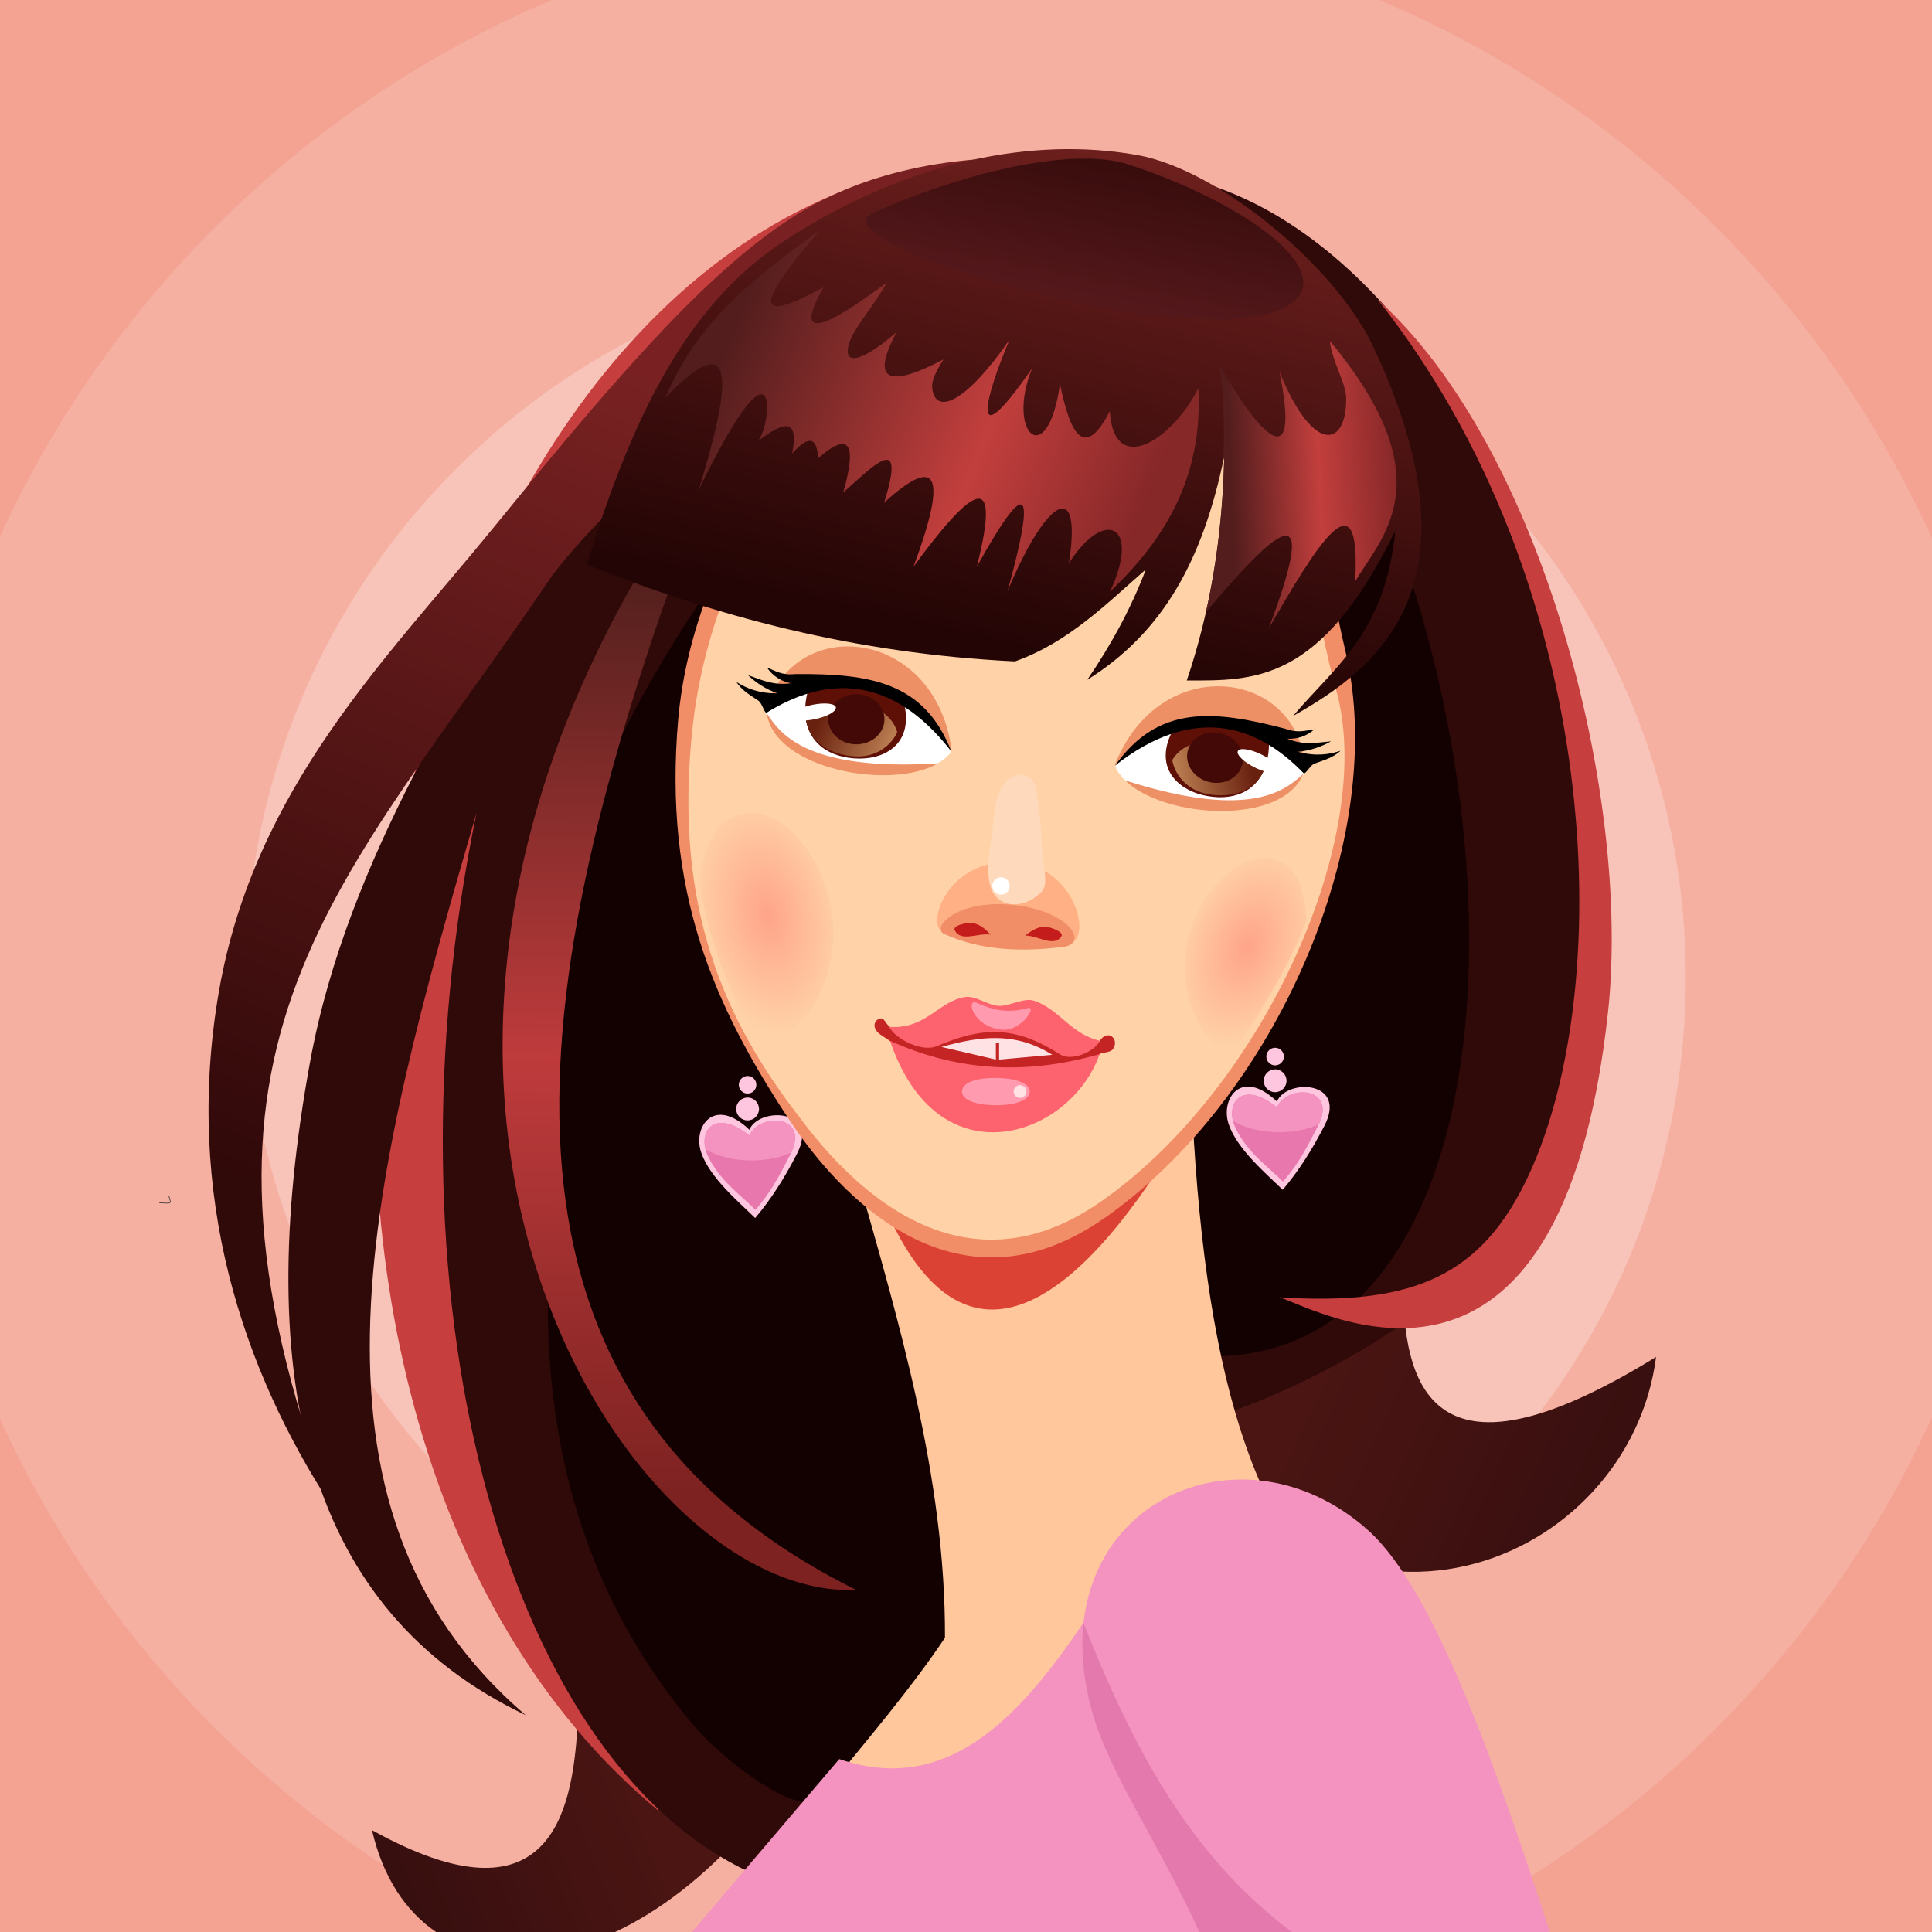
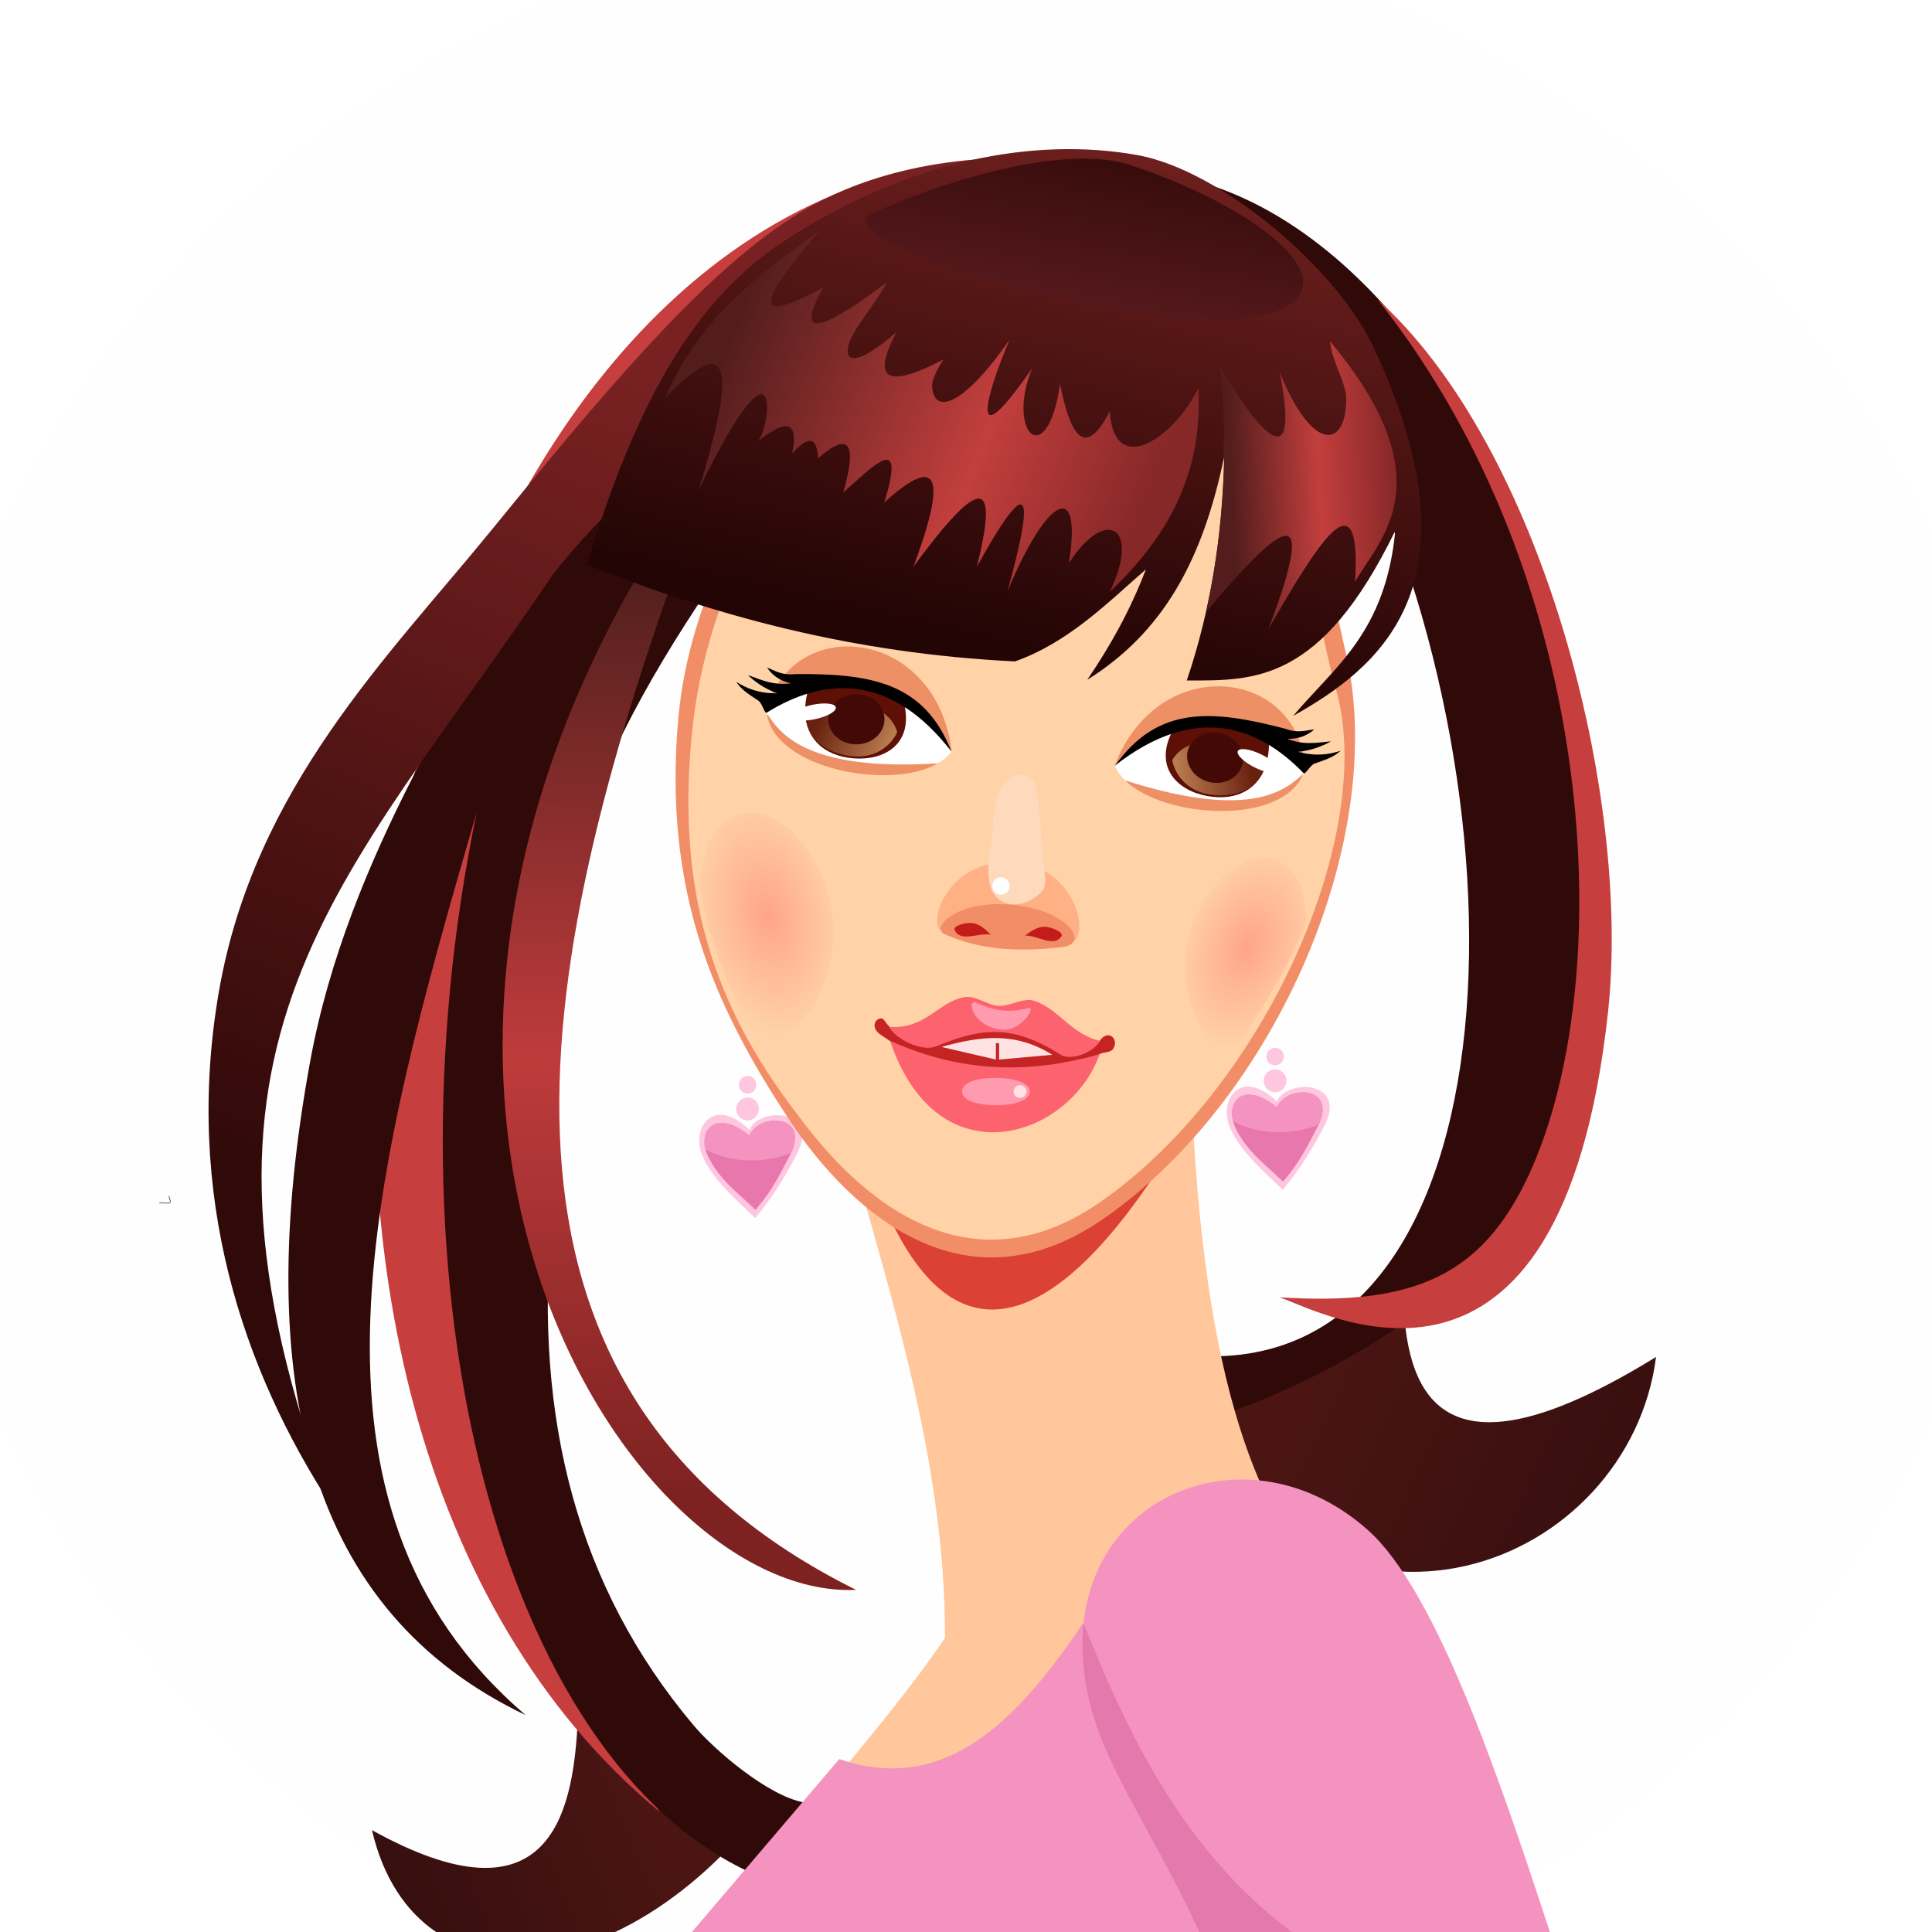
<svg xmlns="http://www.w3.org/2000/svg" xmlns:xlink="http://www.w3.org/1999/xlink" xml:space="preserve" width="250mm" height="250mm" version="1.1" style="shape-rendering:geometricPrecision; text-rendering:geometricPrecision; image-rendering:optimizeQuality; fill-rule:evenodd; clip-rule:evenodd" viewBox="0 0 642616 642616">
  <defs>
    <style type="text/css">
   
    .str0 {stroke:#2B2A29;stroke-width:195.869}
    .fil41 {fill:none}
    .fil0 {fill:#F4A392}
    .fil22 {fill:black}
    .fil4 {fill:#130000}
    .fil7 {fill:#300909}
    .fil24 {fill:#420906}
    .fil21 {fill:#5E0F06}
    .fil29 {fill:#C31C1A}
    .fil30 {fill:#C52424}
    .fil8 {fill:#C63E3E}
    .fil12 {fill:#DC4233}
    .fil40 {fill:#E379AC}
    .fil14 {fill:#E777AC}
    .fil20 {fill:#EE9065}
    .fil28 {fill:#F18E67}
    .fil17 {fill:#F28E67}
    .fil15 {fill:#F493BF}
    .fil31 {fill:#FD636E}
    .fil32 {fill:#FF9AAF}
    .fil26 {fill:#FFB084}
    .fil13 {fill:#FFC6DF}
    .fil16 {fill:#FFC6DF}
    .fil11 {fill:#FFC79B}
    .fil18 {fill:#FFD3A7}
    .fil27 {fill:#FFD9BB}
    .fil33 {fill:#FFE2E4}
    .fil19 {fill:white}
    .fil1 {fill:#FEFEFE;fill-opacity:0.149}
    .fil3 {fill:#FEFEFE;fill-opacity:0.212}
    .fil2 {fill:#FEFEFE;fill-opacity:0.251}
    .fil23 {fill:url(#id0)}
    .fil25 {fill:url(#id1)}
    .fil37 {fill:url(#id2)}
    .fil10 {fill:url(#id3)}
    .fil36 {fill:url(#id4)}
    .fil38 {fill:url(#id5)}
    .fil39 {fill:url(#id6)}
    .fil5 {fill:url(#id7)}
    .fil6 {fill:url(#id8)}
    .fil9 {fill:url(#id9)}
    .fil35 {fill:url(#id10)}
    .fil34 {fill:url(#id11)}
   
  </style>
    <linearGradient id="id0" gradientUnits="userSpaceOnUse" x1="272716" y1="238572" x2="297972" y2="249617">
      <stop offset="0" style="stop-opacity:1; stop-color:#69210F" />
      <stop offset="1" style="stop-opacity:1; stop-color:#C28657" />
    </linearGradient>
    <linearGradient id="id1" gradientUnits="userSpaceOnUse" xlink:href="#id0" x1="416058" y1="254320" x2="388867" y2="258844">
  </linearGradient>
    <linearGradient id="id2" gradientUnits="userSpaceOnUse" x1="242851" y1="110953" x2="382046" y2="166268">
      <stop offset="0" style="stop-opacity:1; stop-color:#531D1D" />
      <stop offset="0.612" style="stop-opacity:1; stop-color:#C23F3D" />
      <stop offset="1" style="stop-opacity:1; stop-color:#862728" />
    </linearGradient>
    <linearGradient id="id3" gradientUnits="userSpaceOnUse" x1="208555" y1="187850" x2="205835" y2="497070">
      <stop offset="0" style="stop-opacity:1; stop-color:#501F1C" />
      <stop offset="0.529" style="stop-opacity:1; stop-color:#BF3B3C" />
      <stop offset="1" style="stop-opacity:1; stop-color:#7D2221" />
    </linearGradient>
    <linearGradient id="id4" gradientUnits="userSpaceOnUse" x1="371164" y1="52464.2" x2="334438" y2="213876">
      <stop offset="0" style="stop-opacity:1; stop-color:#6C1F1D" />
      <stop offset="1" style="stop-opacity:1; stop-color:#240505" />
    </linearGradient>
    <linearGradient id="id5" gradientUnits="userSpaceOnUse" x1="409643" y1="163466" x2="465077" y2="160908">
      <stop offset="0" style="stop-opacity:1; stop-color:#531D1D" />
      <stop offset="0.529" style="stop-opacity:1; stop-color:#C23F3D" />
      <stop offset="1" style="stop-opacity:1; stop-color:#862728" />
    </linearGradient>
    <linearGradient id="id6" gradientUnits="userSpaceOnUse" x1="371164" y1="52464.2" x2="361189" y2="103245">
      <stop offset="0" style="stop-opacity:1; stop-color:#380C0C" />
      <stop offset="1" style="stop-opacity:1; stop-color:#56191C" />
    </linearGradient>
    <linearGradient id="id7" gradientUnits="userSpaceOnUse" x1="213317" y1="603511" x2="137590" y2="634408">
      <stop offset="0" style="stop-opacity:1; stop-color:#4A1513" />
      <stop offset="1" style="stop-opacity:1; stop-color:#380F0F" />
    </linearGradient>
    <linearGradient id="id8" gradientUnits="userSpaceOnUse" xlink:href="#id7" x1="435325" y1="464381" x2="530539" y2="508814">
  </linearGradient>
    <linearGradient id="id9" gradientUnits="userSpaceOnUse" x1="210602" y1="121701" x2="92311.3" y2="398263">
      <stop offset="0" style="stop-opacity:1; stop-color:#792122" />
      <stop offset="1" style="stop-opacity:1; stop-color:#300909" />
    </linearGradient>
    <radialGradient id="id10" gradientUnits="userSpaceOnUse" gradientTransform="matrix(0.529 -1.22 0.767 0.376 -46053 702475)" cx="414758" cy="314974" r="26539.5" fx="414758" fy="314974">
      <stop offset="0" style="stop-opacity:1; stop-color:#FFA489" />
      <stop offset="1" style="stop-opacity:1; stop-color:#FFD3A7" />
    </radialGradient>
    <radialGradient id="id11" gradientUnits="userSpaceOnUse" gradientTransform="matrix(-0.266 -1.285 0.782 -0.176 85193 686198)" xlink:href="#id10" cx="255332" cy="304411" r="31131.4" fx="255332" fy="304411">
  </radialGradient>
  </defs>
  <g id="Слой_x0020_1">
-     <rect class="fil0" width="642616" height="642616" />
    <path class="fil1" d="M458851 0c81407,34503 147178,98682 183765,178964l0 292496c-33988,74581 -93171,135250 -166667,171156l-309525 0c-73327,-35820 -132395,-96298 -166424,-170634l0 -293539c36635,-80038 102292,-144015 183522,-178443l275329 0z" />
    <path class="fil2" d="M321186 85660c132285,0 239522,107237 239522,239522 0,132285 -107237,239521 -239522,239521 -132284,0 -239521,-107236 -239521,-239521 0,-132285 107237,-239522 239521,-239522z" />
    <path class="fil3" d="M321186 173026c84034,0 152156,68122 152156,152156 0,84034 -68122,152156 -152156,152156 -84033,0 -152155,-68122 -152155,-152156 0,-84034 68122,-152156 152155,-152156z" />
    <g id="_929052176">
-       <polygon class="fil4 str0" points="455397,137363 239124,157766 162046,319177 182449,510966 259527,615248 457211,483762 468092,431167 514339,297867 " />
      <g>
        <path class="fil5" d="M192062 574514c-1776,28461 -9217,67010 -68335,34225 3663,15763 11245,27041 21333,33877l59553 0c14641,-6882 29616,-18241 43462,-34046 -24117,-9421 -34631,-19747 -56027,-34155l14 99z" />
        <path class="fil6" d="M466952 435477c1948,34703 19044,55843 83879,15869 -8827,68939 -105365,110112 -163224,18589 26448,-11486 52896,-22972 79345,-34458z" />
        <g>
          <path class="fil7" d="M445521 135434c-11637,-22821 -30755,-50856 -42392,-73677 105505,35461 165346,245048 109524,332211 -32988,51510 -97832,74252 -110205,77890 -5138,-15869 1058,-4987 -4080,-20856 108449,5968 112767,-189989 47153,-315568z" />
          <path class="fil8" d="M293345 59086c-137469,149652 -183316,326042 -74132,543402 -160838,-133521 -103536,-490879 74132,-543402z" />
          <path class="fil7" d="M267334 599488c-11638,-2042 -29462,-17103 -36688,-25684 -38723,-45981 -52966,-102131 -47226,-167548 3320,-37829 -2363,-101333 15540,-144377 27877,-67025 81343,-120139 132417,-203980 -60134,729 -108907,49418 -149147,121032 -26312,46827 -66613,106313 -79027,173906 -19661,107055 -683,183193 71638,217633 -81679,-69765 -50653,-182146 -16323,-300152 -32561,157954 7944,314658 91587,352747 11184,-15416 6046,-8162 17229,-23577z" />
          <path class="fil8" d="M458217 99618c54635,49194 84481,164930 76625,237129 -15699,144300 -94904,99562 -109269,94760 44350,2833 67310,-6945 82974,-40805 29509,-63787 24292,-197018 -50330,-291084z" />
          <path class="fil9" d="M324737 53018c-37283,2945 -57514,16778 -63784,20994 -29351,19738 -60809,57301 -97766,102651 -33933,41640 -78599,85341 -90362,153051 -11797,67910 8028,126089 37411,171169 -58285,-156098 3131,-205089 73615,-309742 31886,-41233 109000,-96347 140886,-138123z" />
          <path class="fil10" d="M284727 528809c-129465,-64343 -111616,-195291 -59135,-341155 5205,-14468 13468,-29987 19236,-44689 -157129,202385 -40195,389631 39899,385844z" />
        </g>
      </g>
      <g>
        <path class="fil11" d="M395924 354773c-35517,14206 -75114,22519 -110630,36725 13370,47232 29263,99829 29018,153250 -11585,17327 -25896,33907 -39900,51235 78145,50330 124250,-9943 178640,-57129 -39460,-30203 -53941,-92216 -57128,-184081z" />
        <path class="fil12" d="M296386 406007c30831,-9068 65290,-19496 96121,-28564 -37263,62260 -72077,78774 -96121,28564z" />
      </g>
      <g>
        <g>
          <path class="fil13" d="M249260 375776c-11845,-11322 -18907,-922 -16041,7542 2863,8453 12656,16576 17968,21816 5123,-6019 9717,-13190 13908,-21373 7672,-14981 -12600,-15696 -15835,-7985z" />
          <path class="fil14" d="M249260 377703c-11845,-9508 -17546,-1035 -13774,6862 3847,8053 10502,12609 15814,17849 5123,-6019 7302,-10148 11528,-18313 6991,-13507 -10333,-14109 -13568,-6398z" />
          <path class="fil15" d="M263189 383367c-3572,1629 -8172,2611 -13192,2611 -6104,0 -11586,-1450 -15354,-3753 -1741,-7056 3943,-13091 14617,-4522 3175,-7568 19921,-7127 13929,5664z" />
          <path class="fil16" d="M248661 365064c2097,0 3797,1700 3797,3797 0,2097 -1700,3798 -3797,3798 -2097,0 -3797,-1701 -3797,-3798 0,-2097 1700,-3797 3797,-3797z" />
          <path class="fil16" d="M248661 357893c1613,0 2921,1308 2921,2921 0,1613 -1308,2920 -2921,2920 -1613,0 -2921,-1307 -2921,-2920 0,-1613 1308,-2921 2921,-2921z" />
        </g>
        <g>
          <path class="fil17" d="M237970 191154c-2716,6491 -10359,24954 -12385,48058 -5026,57309 11931,95317 36665,132835 8142,12349 49058,72127 104999,33186 57159,-39790 94926,-126698 80314,-188450 -5068,-21419 -11687,-61908 -20071,-69609 -94136,-23534 -109108,316 -189522,43980z" />
          <path class="fil18" d="M242339 194895c-2600,6212 -9352,23937 -11852,45990 -6293,55502 7369,93794 33727,128477 8563,11270 48306,67662 101839,30398 54698,-38077 92200,-122605 78217,-170817 -5867,-20229 -12545,-68764 -20568,-76134 -90084,-22521 -104411,303 -181363,42086z" />
          <g>
            <path class="fil19" d="M254456 236556c30189,-20639 51513,-6087 61889,13602 -11242,14704 -55751,3279 -61889,-13602z" />
            <path class="fil20" d="M255136 234743l20516 -8161 21197 3287c6574,6687 14849,11108 19723,20063 -4950,-40383 -51046,-46134 -61436,-15189z" />
            <path class="fil21" d="M283078 227206l17398 5628c158,666 309,1357 451,2072 2552,12823 -6949,18093 -16889,17343 -9941,-750 -16663,-6733 -16209,-16890 113,-2551 604,-4958 1423,-7131l13826 -1022z" />
            <path class="fil22" d="M244909 226811c1848,2810 4298,4192 7355,6246 1109,745 1624,3147 2563,4097 19551,-12209 41471,-13167 61606,12780 -9005,-23056 -26929,-25915 -51914,-25730 -4491,501 -6628,-1116 -9408,-2154 1957,2809 4617,4521 7934,5214 -5812,845 -9900,-1182 -14282,-2721 2585,2440 5855,4686 9805,6065 -6323,73 -10376,-1743 -13659,-3797z" />
            <path class="fil23" d="M282197 233863c7041,0 14200,2848 16239,9628 -1877,4294 -6961,8639 -14398,8078 -7438,-561 -14512,-4332 -15921,-11811 3314,-3595 7039,-5895 14080,-5895z" />
            <path class="fil24" d="M284834 230916c5165,0 9351,3730 9351,8332 0,4601 -4186,8331 -9351,8331 -5165,0 -9351,-3730 -9351,-8331 0,-4602 4186,-8332 9351,-8332z" />
            <path class="fil19" d="M270406 234391c4099,-812 7511,-380 7623,965 111,1345 -3121,3095 -7219,3908 -4098,813 -7511,380 -7622,-965 -111,-1345 3120,-3095 7218,-3908z" />
            <path class="fil20" d="M255022 237236c3931,5623 11547,19532 57016,16663 -15895,9157 -54385,1913 -57016,-16663z" />
          </g>
          <g>
            <path class="fil19" d="M434256 256837c-24216,-27403 -48455,-18515 -63336,-1966 7299,17009 53251,16829 63336,1966z" />
            <path class="fil20" d="M434041 254912l-17894 -12936 -21356 -2004c-8012,4875 -17117,7135 -24035,14624 14687,-37942 60788,-32231 63285,316z" />
            <path class="fil21" d="M408794 240763l-18246 1196c-316,608 -631,1240 -944,1899 -5614,11808 2307,19243 12128,20950 9822,1708 17804,-2448 19851,-12406 515,-2501 628,-4955 366,-7263l-13155 -4376z" />
            <path class="fil22" d="M445899 249726c-2480,2272 -5194,3012 -8661,4255 -1258,451 -2345,2653 -3489,3344 -15965,-16624 -36984,-22920 -62859,-2693 14376,-20149 32454,-18532 56634,-12236 4231,1586 6700,542 9649,216 -2585,2244 -5584,3253 -8969,3112 5427,2243 9888,1278 14513,860 -3103,1732 -6824,3109 -10991,3479 6113,1619 10486,851 14173,-337z" />
            <path class="fil25" d="M408019 247433c-6827,-1724 -14465,-716 -18102,5358 768,4624 4634,10081 11982,11358 7348,1277 15130,-647 18328,-7553 -2333,-4296 -5381,-7439 -12208,-9163z" />
            <path class="fil24" d="M406184 243930c-5008,-1264 -9980,1327 -11107,5788 -1127,4461 2019,9103 7027,10367 5007,1265 9980,-1326 11106,-5787 1127,-4461 -2019,-9103 -7026,-10368z" />
            <path class="fil19" d="M419321 250832c-3775,-1791 -7189,-2208 -7626,-931 -438,1277 2268,3765 6042,5556 3774,1792 7189,2209 7626,932 438,-1278 -2268,-3765 -6042,-5557z" />
            <path class="fil20" d="M433540 257357c-5188,4490 -15978,16110 -59360,2195 13169,12771 52262,15172 59360,-2195z" />
          </g>
          <g>
            <path class="fil26" d="M313143 309467c12537,5711 28652,6219 41997,4591 8664,-1057 2764,-26113 -17901,-27279 -22266,-1256 -28784,20553 -24096,22688z" />
            <path class="fil27" d="M344455 261946c-1298,-5838 -8189,-5594 -11382,101 -2850,5083 -2323,10568 -3466,17922 -1278,8217 -1275,14259 1047,17517 3589,5036 11149,4053 15882,-941 2377,-2507 269,-9114 73,-13969 -330,-8183 -1149,-16114 -2154,-20630z" />
            <path class="fil28" d="M314076 310658c12538,5711 26157,5935 39502,4307 8665,-1057 2359,-11592 -15462,-13847 -19319,-2444 -28729,7404 -24040,9540z" />
            <path class="fil19" d="M332950 291809c1596,0 2890,1294 2890,2891 0,1596 -1294,2890 -2890,2890 -1596,0 -2891,-1294 -2891,-2890 0,-1597 1295,-2891 2891,-2891z" />
            <path class="fil29" d="M317534 309326c1909,4256 7932,814 11987,1559 -1445,-1531 -3569,-3658 -6348,-3883 -1919,-155 -6290,872 -5639,2324z" />
            <path class="fil29" d="M353062 311395c-2506,3934 -7966,-343 -12087,-195 1652,-1305 4062,-3102 6844,-2921 1922,124 6097,1774 5243,3116z" />
          </g>
          <g>
            <path class="fil30" d="M297213 342252c-2739,-1034 -2728,-3679 -4306,-3496 -1899,221 -3027,2723 -756,4810 1163,1070 3755,2272 5629,4240 11222,3646 22330,7519 33552,11165 10126,-1531 20253,-3061 30379,-4592 967,-826 2192,-2580 4161,-3833 953,-606 3516,-342 4392,-1685 2161,-3315 -1935,-6967 -4699,-2303 -24369,-4136 -43911,-5835 -68352,-4306z" />
            <path class="fil31" d="M320649 331682c-8779,1679 -12829,10782 -24937,9862 2378,4333 11157,8399 15756,6461 15098,-6362 25683,-7150 41146,2721 3690,2355 11334,-788 13262,-4535 -9876,-2266 -13526,-10624 -22103,-13375 -3164,-1015 -8197,1935 -11565,1753 -4028,-218 -7655,-3633 -11559,-2887z" />
            <path class="fil31" d="M365763 350612c-26318,7608 -49136,4899 -69711,-4421 15856,47038 59905,32256 69711,4421z" />
            <path class="fil32" d="M324815 333553c5852,2575 10495,3494 17144,1757 3024,-791 -2296,7924 -8898,7169 -9754,-1116 -11774,-10479 -8246,-8926z" />
            <path class="fil32" d="M330907 358546c6762,0 11619,1691 11619,4477 0,2785 -4404,4590 -11165,4590 -6761,0 -11392,-1748 -11392,-4534 0,-2785 4177,-4533 10938,-4533z" />
            <path class="fil33" d="M339267 360926c1174,0 2125,952 2125,2125 0,1174 -951,2126 -2125,2126 -1174,0 -2125,-952 -2125,-2126 0,-1173 951,-2125 2125,-2125z" />
            <path class="fil33" d="M350007 350838c-12368,-7756 -24016,-6202 -36839,-2607l18079 4194 -2 -5473 1075 16 4 5457 17683 -1587z" />
          </g>
          <path class="fil34" d="M232557 293169c2561,16722 8424,32642 15407,46640 4319,3513 2785,5607 11507,4170 8722,-1436 20328,-20218 17231,-40520 -3096,-20301 -17702,-34766 -28445,-32997 -10742,1769 -13733,10189 -15700,22707z" />
          <path class="fil35" d="M411478 348353c-2232,550 2152,2617 -4407,918 -6560,-1700 -16269,-19401 -11929,-37009 4340,-17609 18513,-29122 27645,-26756 9133,2366 10796,9996 11856,20441 -5623,14764 -14090,28630 -23165,42406z" />
        </g>
        <g>
          <path class="fil13" d="M424726 366391c-11845,-11323 -18906,-923 -16040,7541 2862,8454 12655,16576 17967,21816 5123,-6019 9718,-13190 13908,-21373 7672,-14981 -12600,-15696 -15835,-7984z" />
          <path class="fil14" d="M424726 368318c-11845,-9509 -17546,-1036 -13773,6861 3846,8053 10501,12609 15814,17849 5122,-6019 7302,-10148 11528,-18313 6991,-13507 -10334,-14109 -13569,-6397z" />
          <path class="fil15" d="M438655 373981c-3572,1630 -8171,2611 -13192,2611 -6104,0 -11586,-1450 -15353,-3753 -1742,-7056 3942,-13090 14616,-4521 3175,-7569 19921,-7128 13929,5663z" />
          <path class="fil16" d="M424127 355679c2097,0 3797,1700 3797,3797 0,2097 -1700,3797 -3797,3797 -2097,0 -3797,-1700 -3797,-3797 0,-2097 1700,-3797 3797,-3797z" />
          <path class="fil16" d="M424127 348507c1613,0 2921,1308 2921,2921 0,1613 -1308,2921 -2921,2921 -1613,0 -2921,-1308 -2921,-2921 0,-1613 1308,-2921 2921,-2921z" />
        </g>
      </g>
      <g>
        <path class="fil36" d="M195245 187806c42659,17125 88824,29576 142368,32191 17833,-6348 30605,-19343 43526,-30604 -5333,13861 -11741,25287 -19496,36725 25277,-15825 38426,-39792 45567,-74358 -589,26835 -4624,51378 -12469,74585 22323,-8 44595,1051 69371,-49874 -3298,34116 -20204,45270 -34005,61662 27689,-15609 64272,-43003 26524,-123098 -12259,-26011 -50798,-58567 -78439,-63477 -34306,-6094 -75849,1770 -116425,27974 -26009,16797 -47691,45545 -66522,108274z" />
        <path class="fil37" d="M221316 132265c11359,-26869 31512,-41173 51461,-55768 -18211,21169 -25427,33571 1134,19042 -10217,18043 -139,14228 21083,-1587 -4305,7683 -10517,14719 -12305,19473 -2726,7246 1825,8890 15479,-2924 -7936,15030 -4231,19430 15642,9069 -2469,3853 -3958,7047 -3758,9286 844,9434 10944,5498 25748,-15861 -7560,17564 -14412,41181 7481,9522 -8811,21756 5182,34401 9295,5214 3462,17152 8249,25182 16549,9068 1432,22285 21122,9167 29471,-7708 1582,29507 -11095,50372 -29471,67784 10522,-22014 -1529,-28391 -13602,-9522 4496,-28210 -7140,-22497 -20403,9295 10408,-37722 5387,-36335 -10201,-8161 8779,-34775 -2640,-25115 -21084,0 10720,-28771 9154,-38485 -9748,-21310 7716,-24726 -4341,-11371 -13602,-3401 4587,-16181 2139,-20544 -8388,-11335 -341,-7486 -3437,-7400 -8614,-1587 2538,-12841 -3654,-10162 -12015,-3627 4757,-1997 9805,-43628 -19043,15643 10602,-34619 13393,-55906 -11109,-30605z" />
        <path class="fil38" d="M406859 153429c118,-553 236,-1109 351,-1669 -401,18229 -2391,35400 -6085,51814 22152,-26188 39147,-42870 20820,5541 15579,-26873 30942,-52965 28791,-15643 7859,-13980 30680,-33173 -8388,-80025 684,6839 5285,13652 5400,18817 359,16107 -10703,19698 -22176,-8616 7453,37121 -7835,19395 -19949,-2267 1443,10626 1769,21313 1236,32048z" />
        <path class="fil39" d="M290459 70828c27367,-12423 65360,-22497 85023,-16076 36215,11828 65553,32554 56302,44021 -19775,24512 -164177,-17886 -141325,-27945z" />
      </g>
      <g>
        <path class="fil15" d="M230144 642616l49011 -57517c43282,14789 69470,-26103 95214,-67103l58013 124620 -202238 0z" />
        <path class="fil15" d="M398942 642616c-14637,-31728 -29940,-52723 -35695,-73318 -18708,-66952 48039,-99365 91742,-60370 22379,19969 42785,79571 60531,133688l-116578 0z" />
        <path class="fil40" d="M360400 539923c15689,39459 34489,76721 69284,102693l-30742 0c-14637,-31728 -29940,-52723 -35695,-73318 -2999,-10732 -3793,-20570 -2847,-29375z" />
      </g>
      <path class="fil41 str0" d="M56171 397845c1009,3027 610,2267 -3174,2267" />
    </g>
  </g>
</svg>